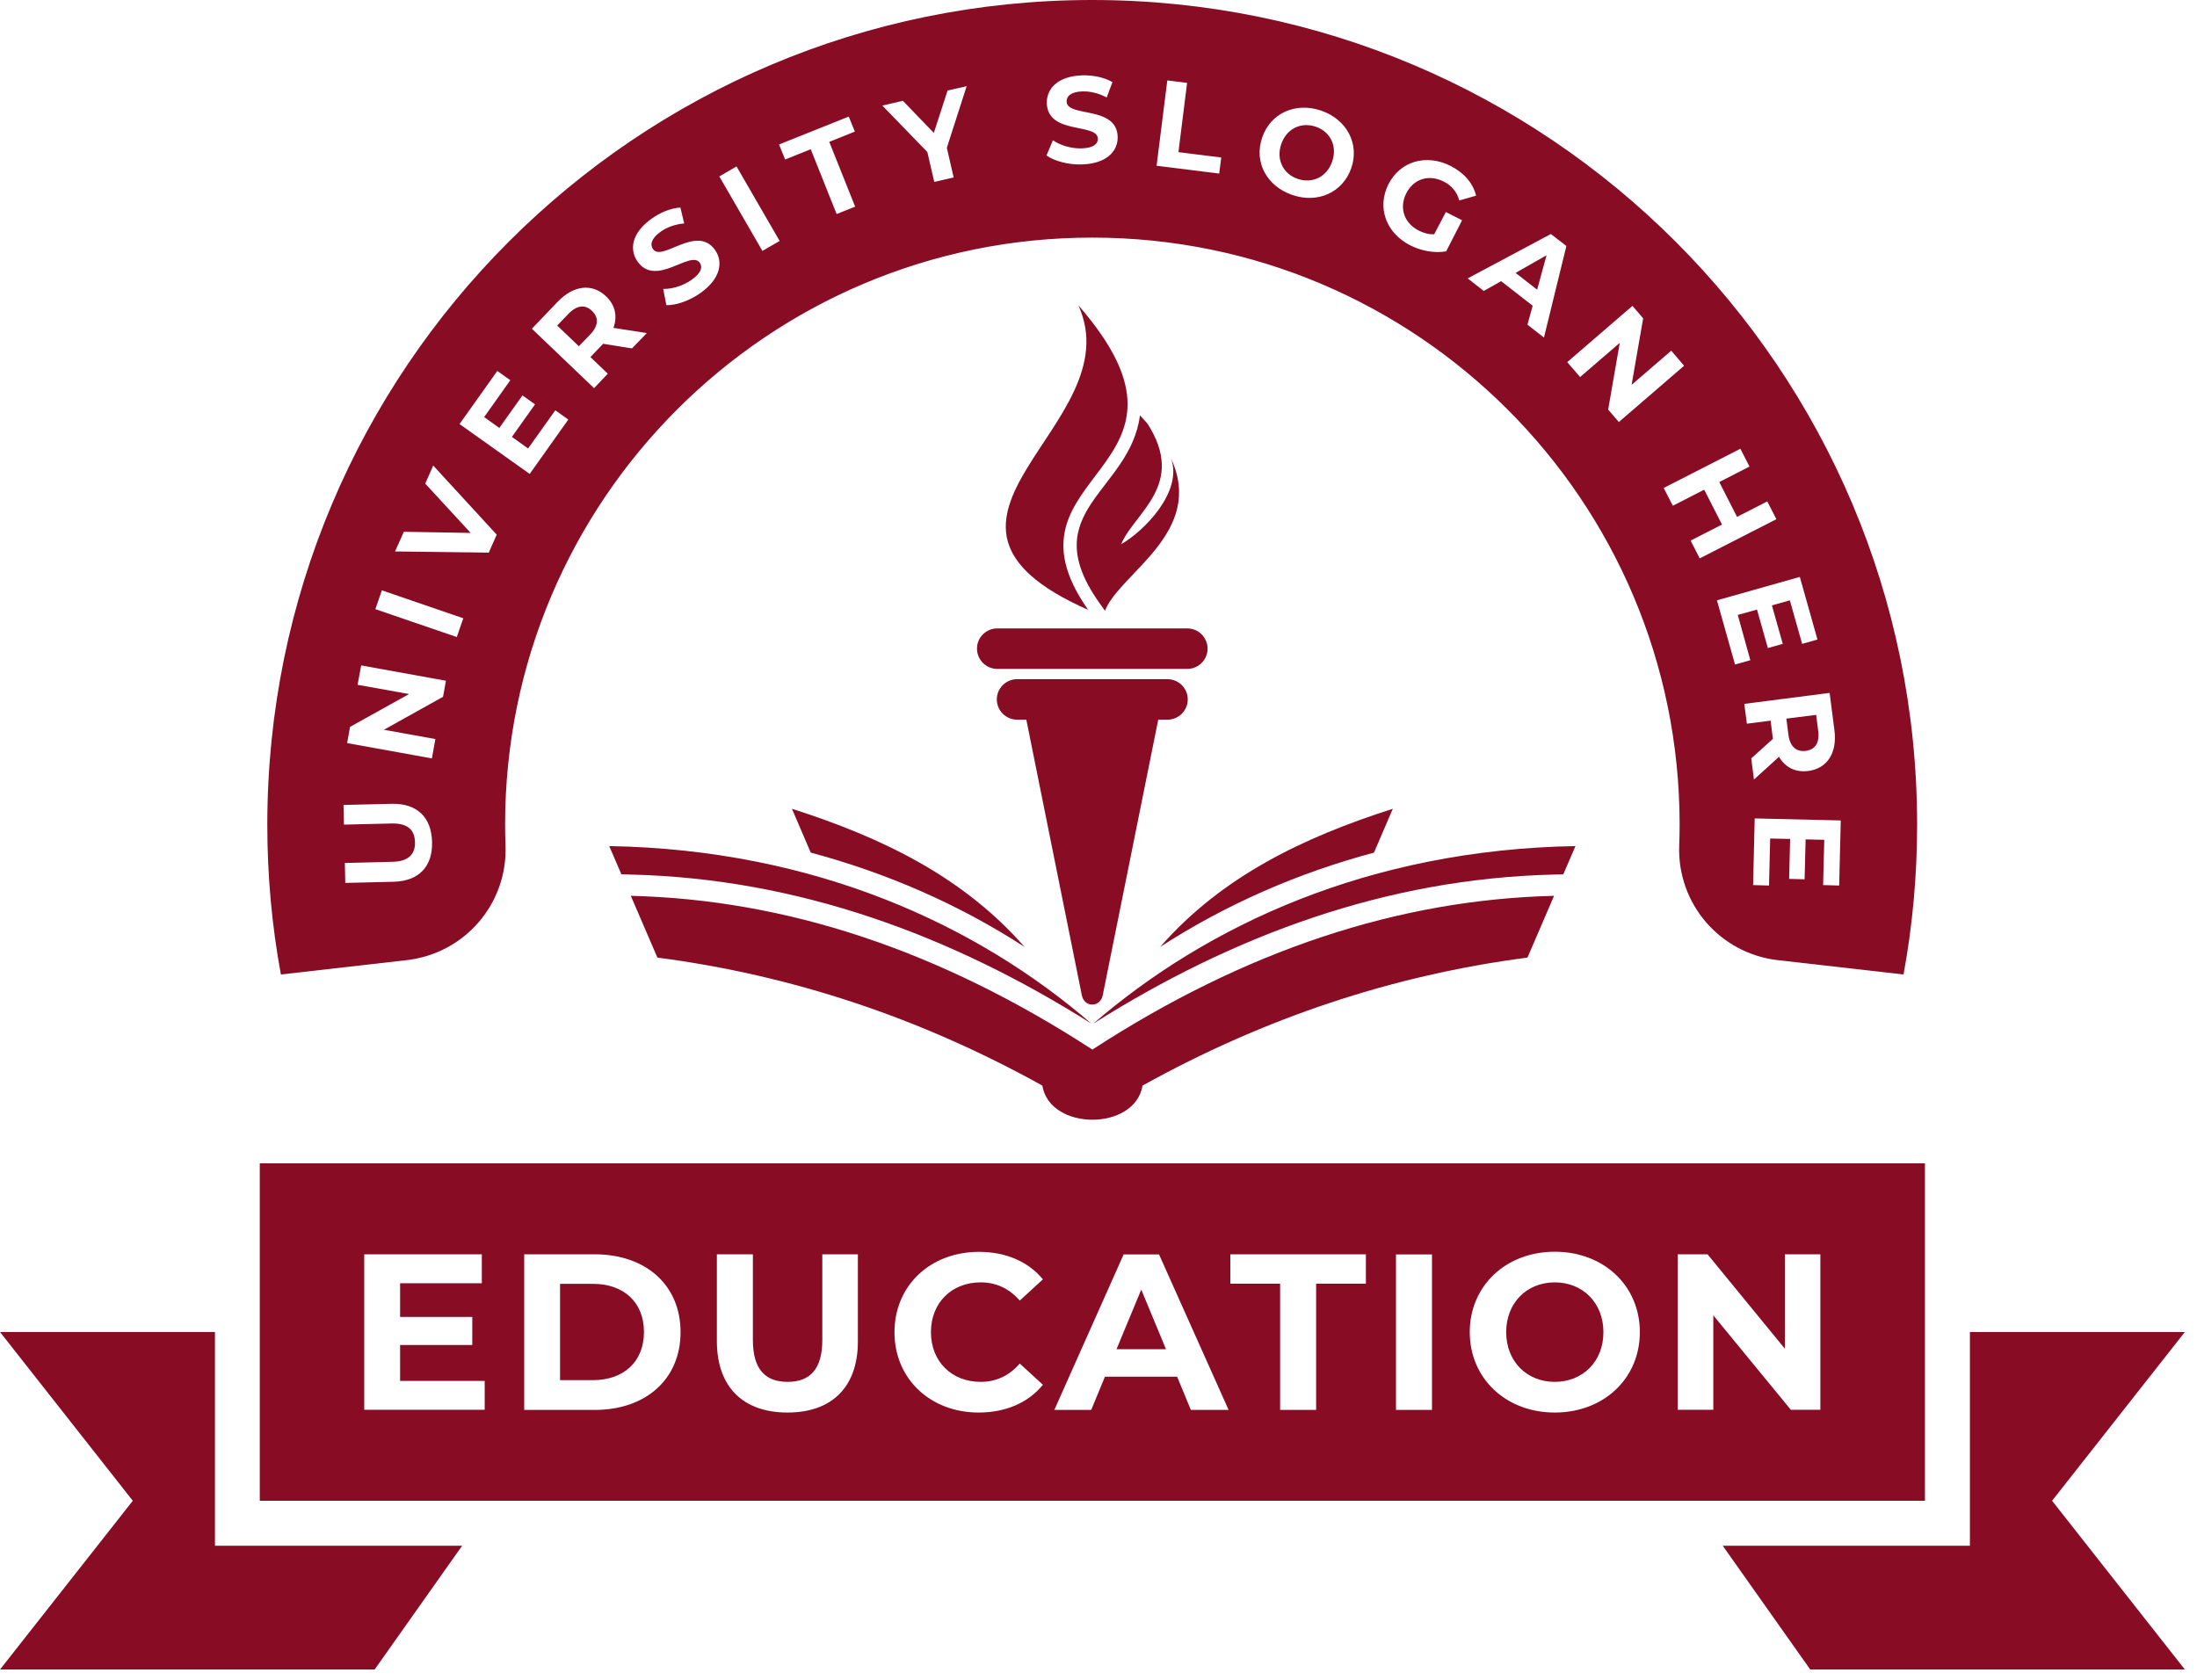
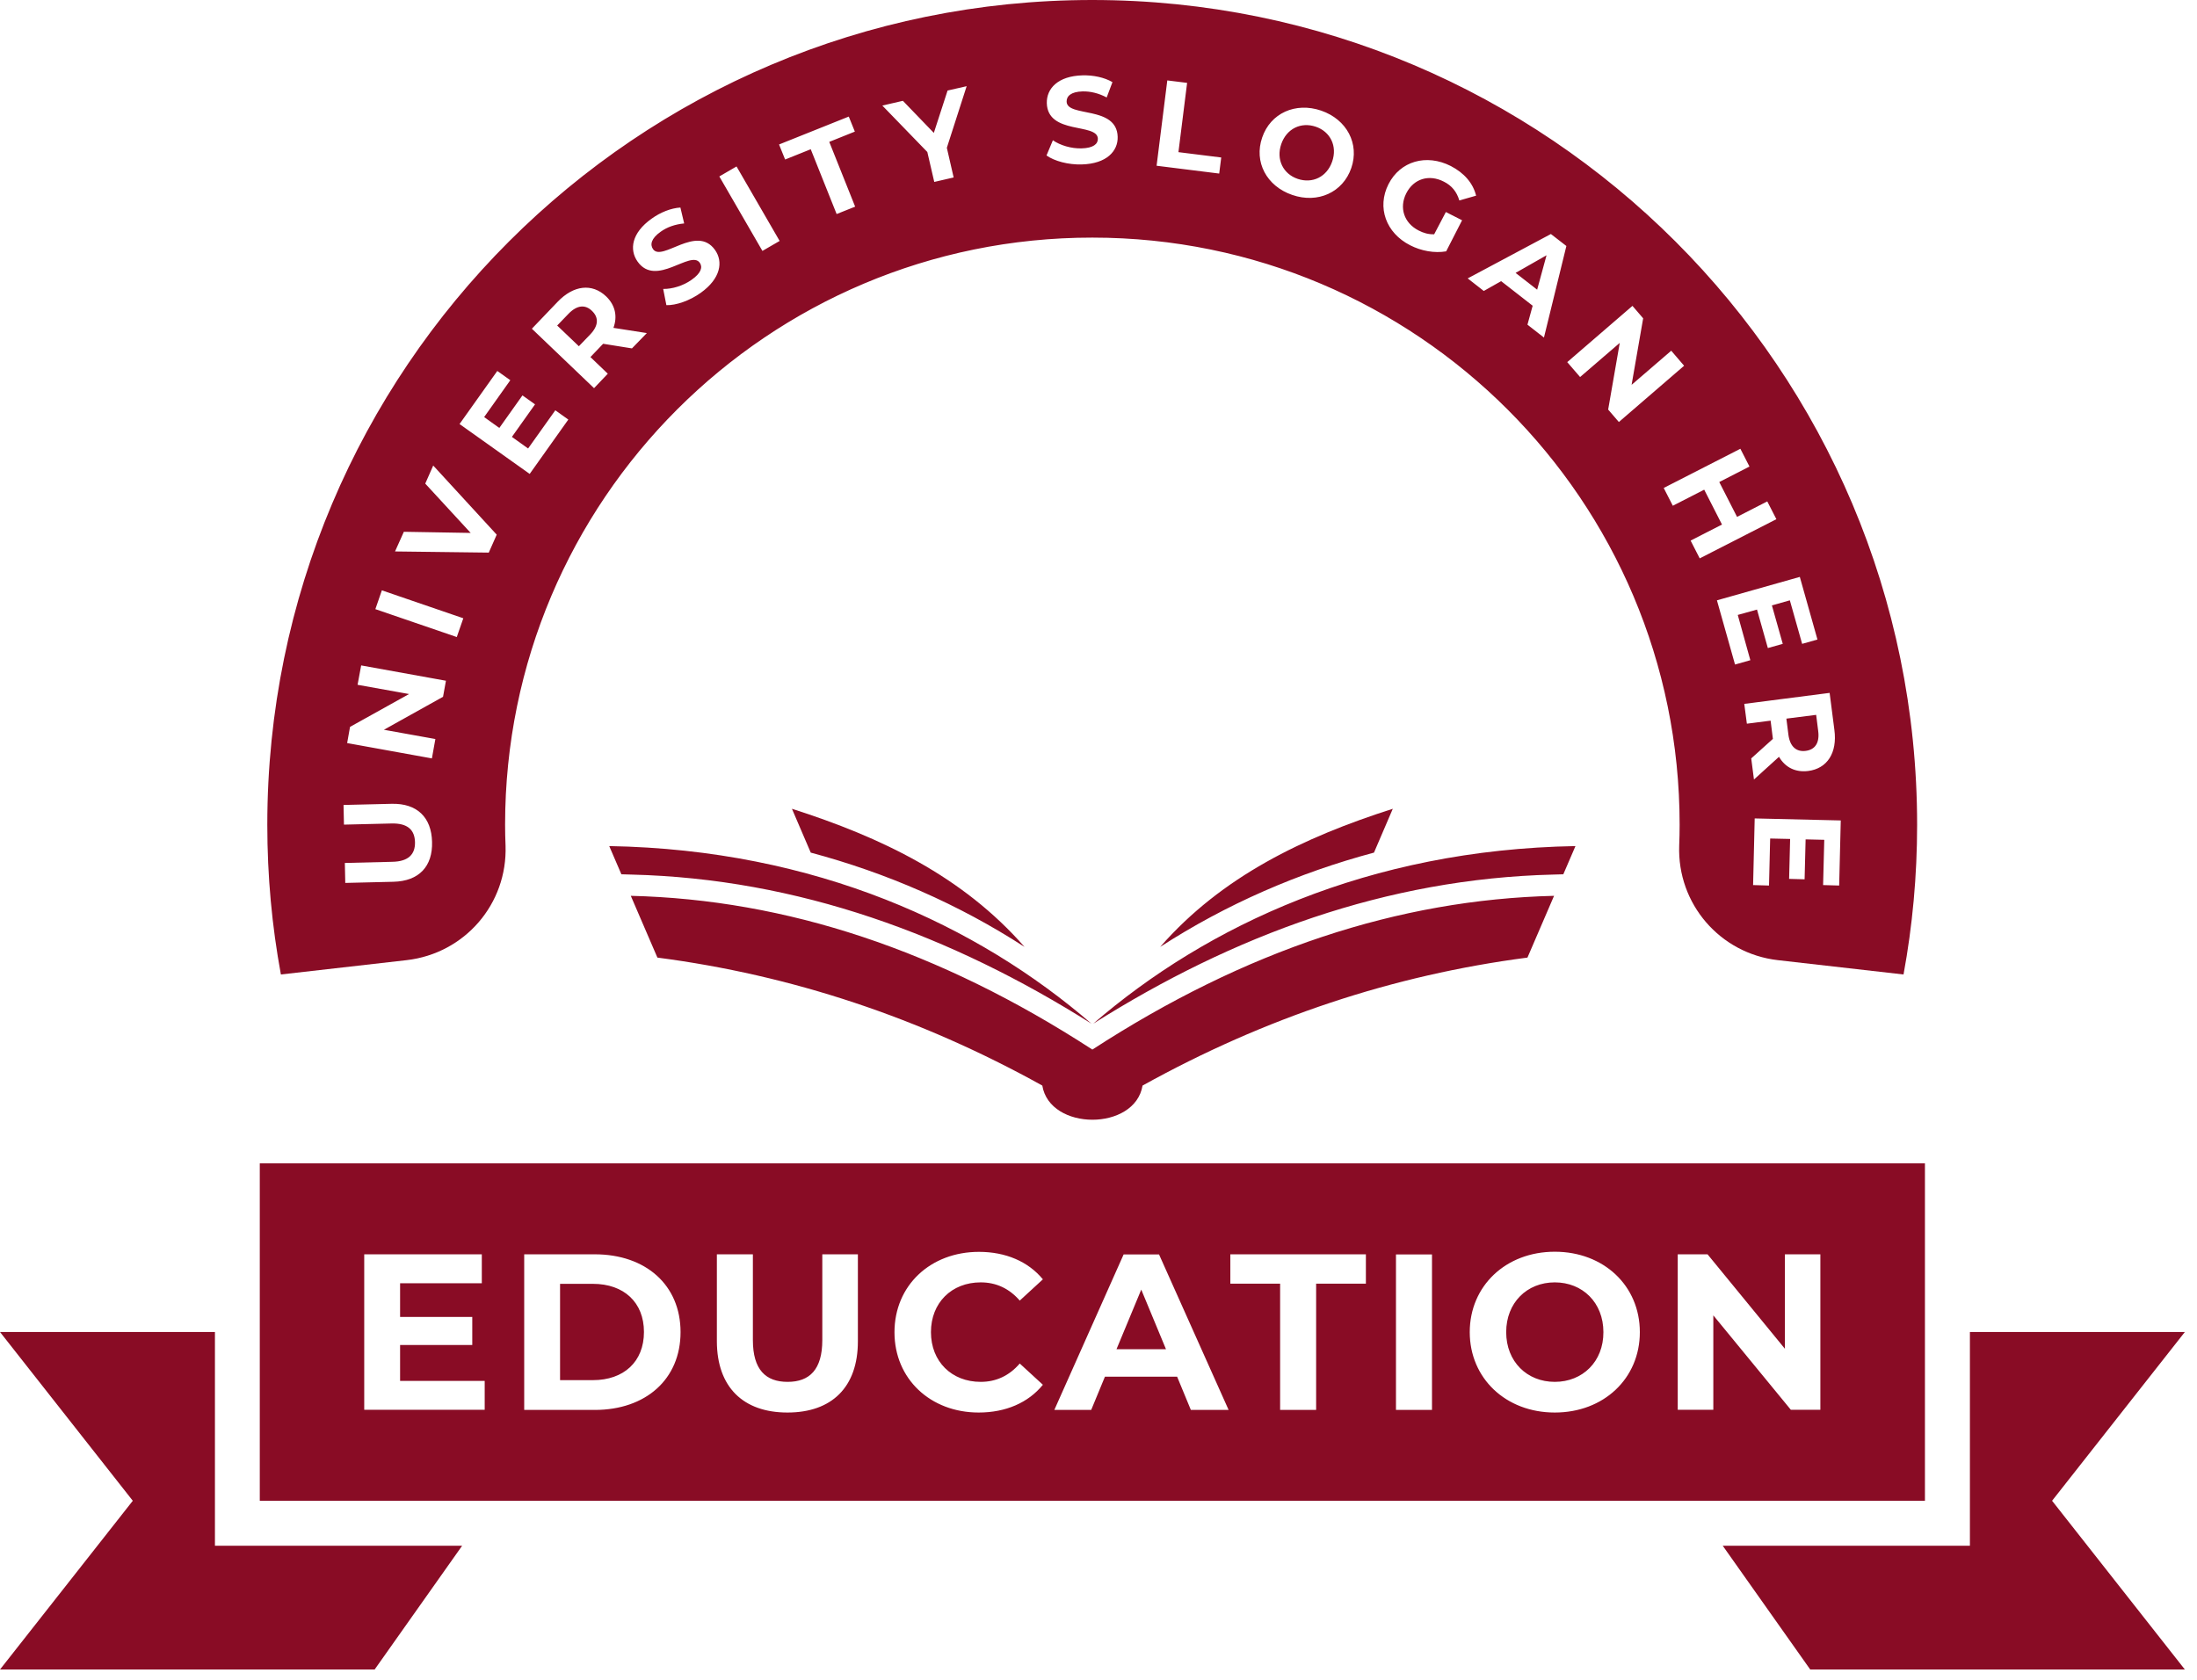
<svg xmlns="http://www.w3.org/2000/svg" width="102" height="78" viewBox="0 0 102 78" fill="none">
  <path fill-rule="evenodd" clip-rule="evenodd" d="M12.061 54.02H89.369V69.687H12.061V54.02ZM84.044 77.523H101.437L95.272 69.687L101.437 61.85H91.457V71.775H79.981L84.044 77.523ZM82.868 58.243V62.629L79.276 58.243H77.892V65.463H79.544V61.077L83.144 65.463H84.514V58.243H82.868ZM72.184 64.166C70.895 64.166 69.928 63.226 69.928 61.856C69.928 60.486 70.895 59.546 72.184 59.546C73.474 59.546 74.441 60.486 74.441 61.856C74.447 63.226 73.474 64.166 72.184 64.166ZM72.184 65.59C74.454 65.59 76.133 64.012 76.133 61.856C76.133 59.701 74.454 58.123 72.184 58.123C69.908 58.123 68.236 59.714 68.236 61.856C68.236 63.999 69.908 65.59 72.184 65.59ZM64.811 65.469H66.483V58.25H64.811V65.469ZM59.432 65.469H61.104V59.607H63.414V58.243H57.121V59.607H59.432V65.469ZM51.836 62.649L52.985 59.882L54.133 62.649H51.836ZM55.288 65.469H57.041L53.811 58.25H52.166L48.949 65.469H50.661L51.299 63.925H54.65L55.288 65.469ZM45.437 65.59C46.692 65.59 47.74 65.134 48.418 64.301L47.344 63.314C46.86 63.878 46.249 64.166 45.531 64.166C44.181 64.166 43.221 63.22 43.221 61.856C43.221 60.493 44.181 59.546 45.531 59.546C46.256 59.546 46.86 59.835 47.344 60.392L48.418 59.405C47.74 58.579 46.692 58.129 45.45 58.129C43.2 58.129 41.528 59.687 41.528 61.863C41.528 64.032 43.2 65.59 45.437 65.59ZM36.559 65.59C38.614 65.59 39.829 64.415 39.829 62.286V58.243H38.177V62.226C38.177 63.596 37.586 64.166 36.566 64.166C35.551 64.166 34.954 63.602 34.954 62.226V58.243H33.282V62.286C33.288 64.415 34.511 65.59 36.559 65.59ZM26.002 64.093V59.614H27.527C28.964 59.614 29.897 60.473 29.897 61.85C29.897 63.233 28.957 64.086 27.527 64.086H26.002V64.093ZM24.337 65.469H27.614C29.978 65.469 31.596 64.046 31.596 61.856C31.596 59.667 29.978 58.243 27.614 58.243H24.337V65.469ZM18.575 64.126V62.454H21.926V61.151H18.575V59.587H22.369V58.243H16.91V65.463H22.503V64.12H18.575V64.126ZM17.393 77.523H0L6.165 69.687L0 61.85H9.979V71.775H21.456L17.393 77.523Z" fill="#890C25" />
  <path fill-rule="evenodd" clip-rule="evenodd" d="M82.183 38.936L83.11 38.956L83.063 40.81L83.782 40.83L83.829 38.976L84.695 38.996L84.641 41.098L85.387 41.119L85.461 38.097L81.465 38.003L81.391 41.098L82.13 41.119L82.183 38.936ZM83.829 34.867C83.399 34.92 83.103 34.672 83.03 34.114L82.936 33.369L84.319 33.194L84.413 33.94C84.487 34.497 84.265 34.813 83.829 34.867ZM81.431 36.196L82.593 35.142C82.882 35.632 83.352 35.874 83.95 35.8C84.836 35.686 85.306 34.954 85.165 33.893L84.944 32.174L80.981 32.684L81.102 33.604L82.204 33.463L82.304 34.262L82.311 34.309L81.304 35.216L81.431 36.196ZM80.679 28.554L81.572 28.305L82.076 30.092L82.768 29.897L82.264 28.111L83.097 27.876L83.668 29.897L84.379 29.696L83.56 26.788L79.712 27.876L80.552 30.857L81.263 30.656L80.679 28.554ZM82.049 23.282L80.646 24.001L79.82 22.383L81.223 21.664L80.8 20.838L77.241 22.658L77.664 23.484L79.121 22.738L79.947 24.357L78.49 25.102L78.913 25.928L82.472 24.108L82.049 23.282ZM77.59 16.285L75.75 17.87L76.287 14.781L75.79 14.203L72.762 16.815L73.359 17.507L75.2 15.922L74.662 19.018L75.159 19.596L78.188 16.983L77.59 16.285ZM70.364 12.672L71.801 11.853L71.365 13.451L70.364 12.672ZM70.915 15.076L71.681 15.674L72.722 11.423L72.003 10.866L68.141 12.927L68.887 13.511L69.693 13.055L71.157 14.196L70.915 15.076ZM66.584 10.879C66.315 10.886 66.087 10.819 65.865 10.704C65.18 10.355 64.952 9.643 65.287 8.979C65.63 8.3 66.342 8.079 67.034 8.435C67.396 8.616 67.631 8.898 67.752 9.308L68.531 9.086C68.39 8.508 67.98 8.032 67.356 7.709C66.221 7.132 65.005 7.481 64.462 8.555C63.917 9.63 64.347 10.819 65.469 11.389C65.979 11.651 66.597 11.765 67.141 11.671L67.88 10.228L67.127 9.845L66.584 10.879ZM60.251 8.307C59.573 8.079 59.237 7.407 59.485 6.689C59.734 5.97 60.405 5.654 61.084 5.883C61.762 6.111 62.098 6.783 61.849 7.501C61.601 8.22 60.929 8.535 60.251 8.307ZM59.996 9.052C61.184 9.462 62.346 8.932 62.736 7.803C63.125 6.675 62.527 5.547 61.339 5.137C60.144 4.728 58.982 5.258 58.599 6.386C58.209 7.515 58.8 8.643 59.996 9.052ZM53.697 7.696L56.604 8.059L56.698 7.313L54.711 7.065L55.114 3.848L54.194 3.734L53.697 7.696ZM50.231 7.635C51.373 7.602 51.91 7.018 51.89 6.353C51.85 4.889 49.54 5.46 49.52 4.721C49.513 4.466 49.721 4.258 50.265 4.244C50.621 4.237 51.004 4.325 51.38 4.526L51.648 3.814C51.272 3.593 50.755 3.485 50.252 3.499C49.117 3.532 48.586 4.11 48.6 4.788C48.64 6.272 50.95 5.695 50.97 6.44C50.977 6.682 50.762 6.877 50.211 6.89C49.734 6.903 49.224 6.749 48.882 6.514L48.586 7.219C48.956 7.481 49.6 7.656 50.231 7.635ZM44.879 4.002L43.993 4.204L43.355 6.171L41.918 4.681L40.964 4.902L43.053 7.058L43.375 8.448L44.275 8.24L43.959 6.863L44.879 4.002ZM38.842 9.939L39.702 9.596L38.5 6.588L39.688 6.111L39.406 5.413L36.169 6.709L36.451 7.407L37.64 6.93L38.842 9.939ZM35.397 11.651L36.196 11.188L34.195 7.729L33.396 8.193L35.397 11.651ZM32.53 13.599C33.463 12.934 33.584 12.148 33.194 11.604C32.342 10.409 30.743 12.168 30.32 11.571C30.172 11.363 30.226 11.074 30.676 10.758C30.965 10.55 31.334 10.416 31.764 10.375L31.589 9.637C31.153 9.664 30.663 9.858 30.253 10.154C29.326 10.812 29.206 11.591 29.602 12.148C30.461 13.357 32.059 11.591 32.489 12.202C32.63 12.403 32.556 12.679 32.106 12.994C31.717 13.27 31.207 13.424 30.79 13.417L30.938 14.17C31.381 14.183 32.013 13.968 32.53 13.599ZM27.486 14.438C27.802 14.74 27.795 15.123 27.399 15.533L26.875 16.077L25.868 15.116L26.392 14.572C26.788 14.163 27.171 14.129 27.486 14.438ZM30.031 15.466L28.48 15.224C28.675 14.693 28.567 14.17 28.138 13.76C27.486 13.142 26.627 13.243 25.888 14.015L24.693 15.264L27.58 18.024L28.218 17.353L27.412 16.58L27.97 15.996L28.003 15.963L29.34 16.177L30.031 15.466ZM24.518 20.825L23.766 20.287L24.84 18.776L24.256 18.36L23.182 19.871L22.477 19.367L23.692 17.655L23.088 17.225L21.335 19.69L24.592 22.006L26.385 19.482L25.781 19.052L24.518 20.825ZM19.743 22.456L21.852 24.746L18.75 24.693L18.34 25.606L22.692 25.66L23.061 24.827L20.113 21.617L19.743 22.456ZM21.207 29.581L21.51 28.709L17.729 27.412L17.427 28.285L21.207 29.581ZM16.601 31.798L18.991 32.227L16.251 33.752L16.117 34.504L20.052 35.216L20.213 34.316L17.823 33.886L20.569 32.355L20.704 31.61L16.768 30.898L16.601 31.798ZM20.059 39.09C20.032 37.956 19.367 37.297 18.185 37.324L15.949 37.378L15.969 38.291L18.172 38.238C18.931 38.218 19.253 38.54 19.267 39.104C19.28 39.661 18.971 40.004 18.212 40.017L16.01 40.071L16.03 40.998L18.266 40.944C19.455 40.917 20.093 40.225 20.059 39.09ZM23.471 39.265C23.457 38.943 23.45 38.62 23.45 38.291C23.45 23.235 35.659 11.027 50.715 11.033C65.771 11.033 77.98 23.235 77.98 38.291C77.98 38.614 77.973 38.943 77.96 39.265C77.865 41.971 79.853 44.275 82.539 44.584L88.375 45.249C88.791 42.992 89.006 40.669 89.006 38.298C89.006 17.145 71.862 0 50.708 0C29.555 0 12.41 17.145 12.41 38.298C12.41 40.675 12.625 42.999 13.041 45.249L18.877 44.584C21.577 44.275 23.564 41.971 23.471 39.265Z" fill="#890C25" />
  <path fill-rule="evenodd" clip-rule="evenodd" d="M29.306 40.61C37.062 40.798 44.174 43.431 50.674 47.534C45.396 42.974 37.882 39.455 28.285 39.287L28.849 40.597L29.306 40.61ZM47.565 43.968C44.704 40.697 40.924 38.884 36.767 37.555L37.64 39.59C41.152 40.53 44.496 41.98 47.565 43.968ZM72.124 40.61C64.367 40.798 57.255 43.431 50.755 47.534C56.033 42.974 63.548 39.455 73.144 39.287L72.58 40.597L72.124 40.61ZM53.864 43.968C56.725 40.697 60.506 38.884 64.663 37.555L63.79 39.59C60.278 40.53 56.94 41.98 53.864 43.968ZM29.286 41.597L30.521 44.465C36.76 45.277 42.717 47.258 48.391 50.408C48.74 52.523 52.696 52.523 53.045 50.408C58.719 47.258 64.676 45.277 70.915 44.465L72.15 41.597C64.931 41.772 57.82 44.122 50.715 48.736C43.61 44.122 36.505 41.772 29.286 41.597Z" fill="#890C25" />
-   <path fill-rule="evenodd" clip-rule="evenodd" d="M50.712 46.647C50.96 46.647 51.141 46.465 51.195 46.223L53.774 33.417H54.204C54.721 33.417 55.144 32.994 55.144 32.477C55.144 31.96 54.721 31.537 54.204 31.537C51.873 31.537 49.55 31.537 47.22 31.537C46.703 31.537 46.279 31.96 46.279 32.477C46.279 32.994 46.703 33.417 47.22 33.417H47.649L50.228 46.223C50.282 46.472 50.463 46.647 50.712 46.647ZM46.3 29.18H55.124C55.641 29.18 56.064 29.603 56.064 30.12C56.064 30.637 55.641 31.06 55.124 31.06H46.3C45.782 31.06 45.359 30.637 45.359 30.12C45.353 29.603 45.782 29.18 46.3 29.18Z" fill="#890C25" />
-   <path fill-rule="evenodd" clip-rule="evenodd" d="M50.521 28.319C45.975 21.858 56.827 21.939 50.065 14.176C52.61 19.77 40.979 24.101 50.521 28.319ZM52.052 25.27C52.67 23.792 55.101 22.51 53.268 19.662C53.16 19.541 53.046 19.414 52.925 19.286C52.469 22.832 48.023 23.705 51.018 27.963L51.3 28.359C51.985 26.613 55.968 24.726 54.362 21.274C54.94 22.819 53.113 24.665 52.052 25.27Z" fill="#890C25" />
</svg>